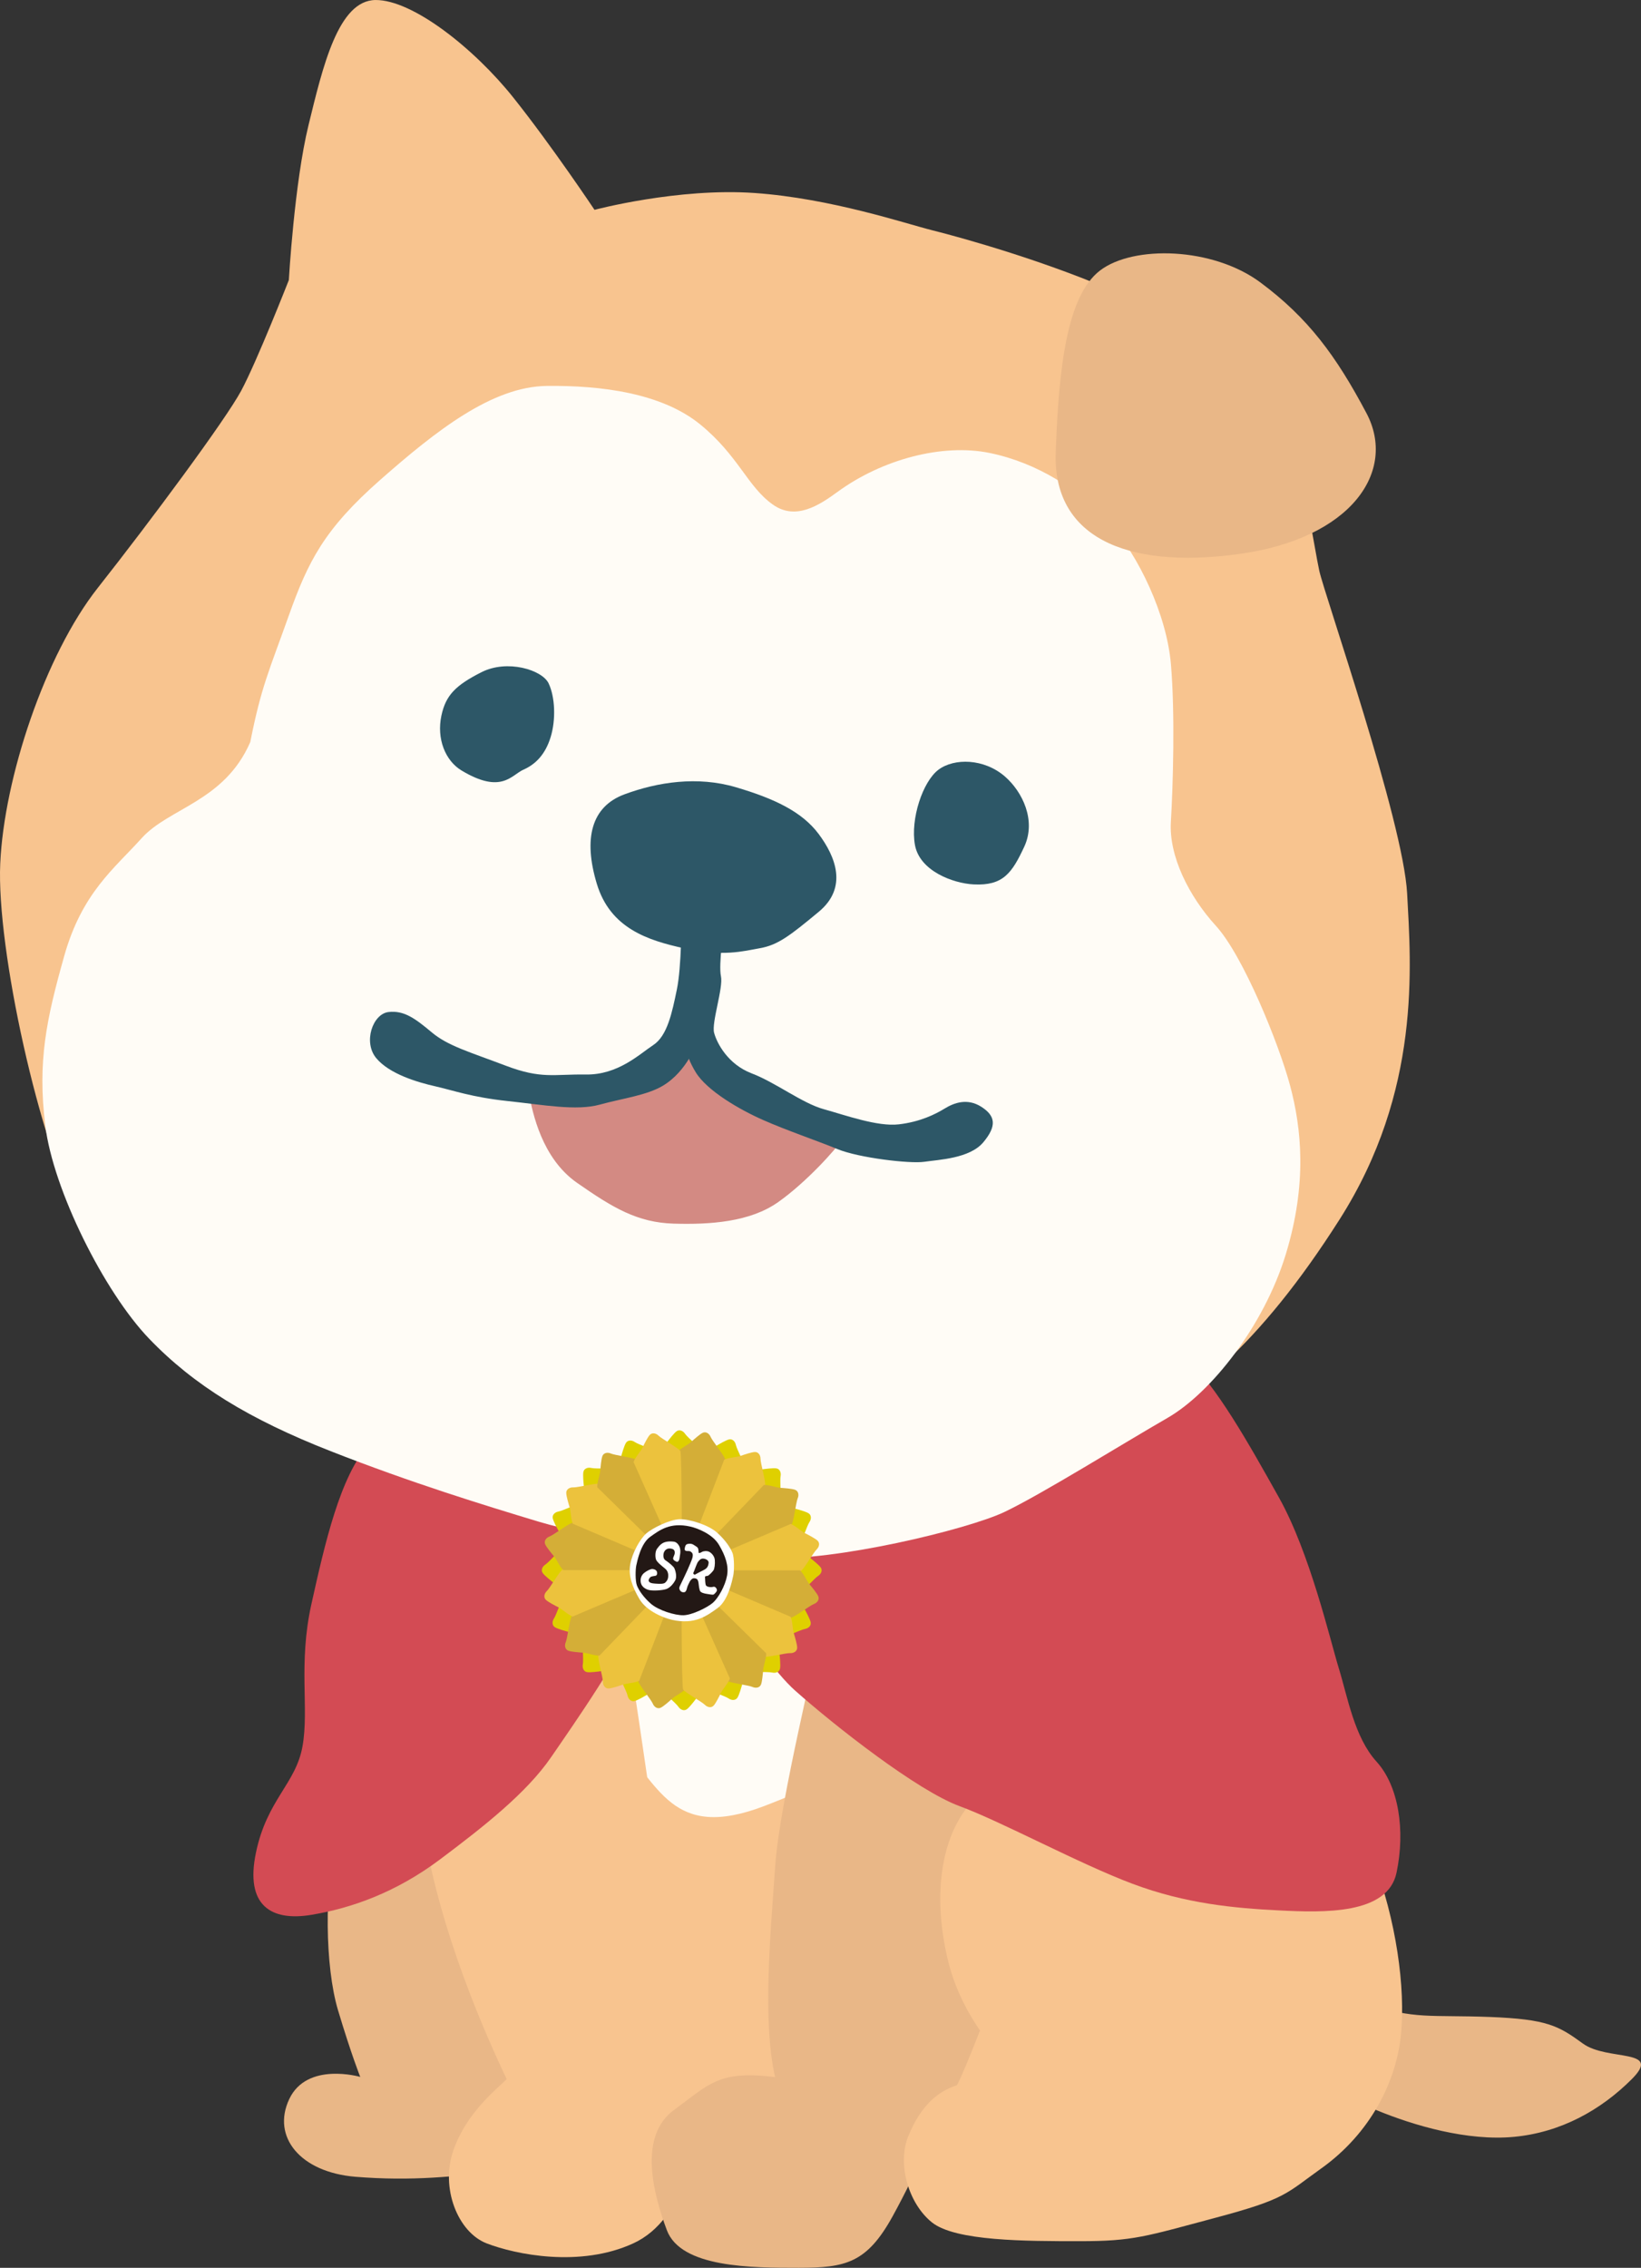
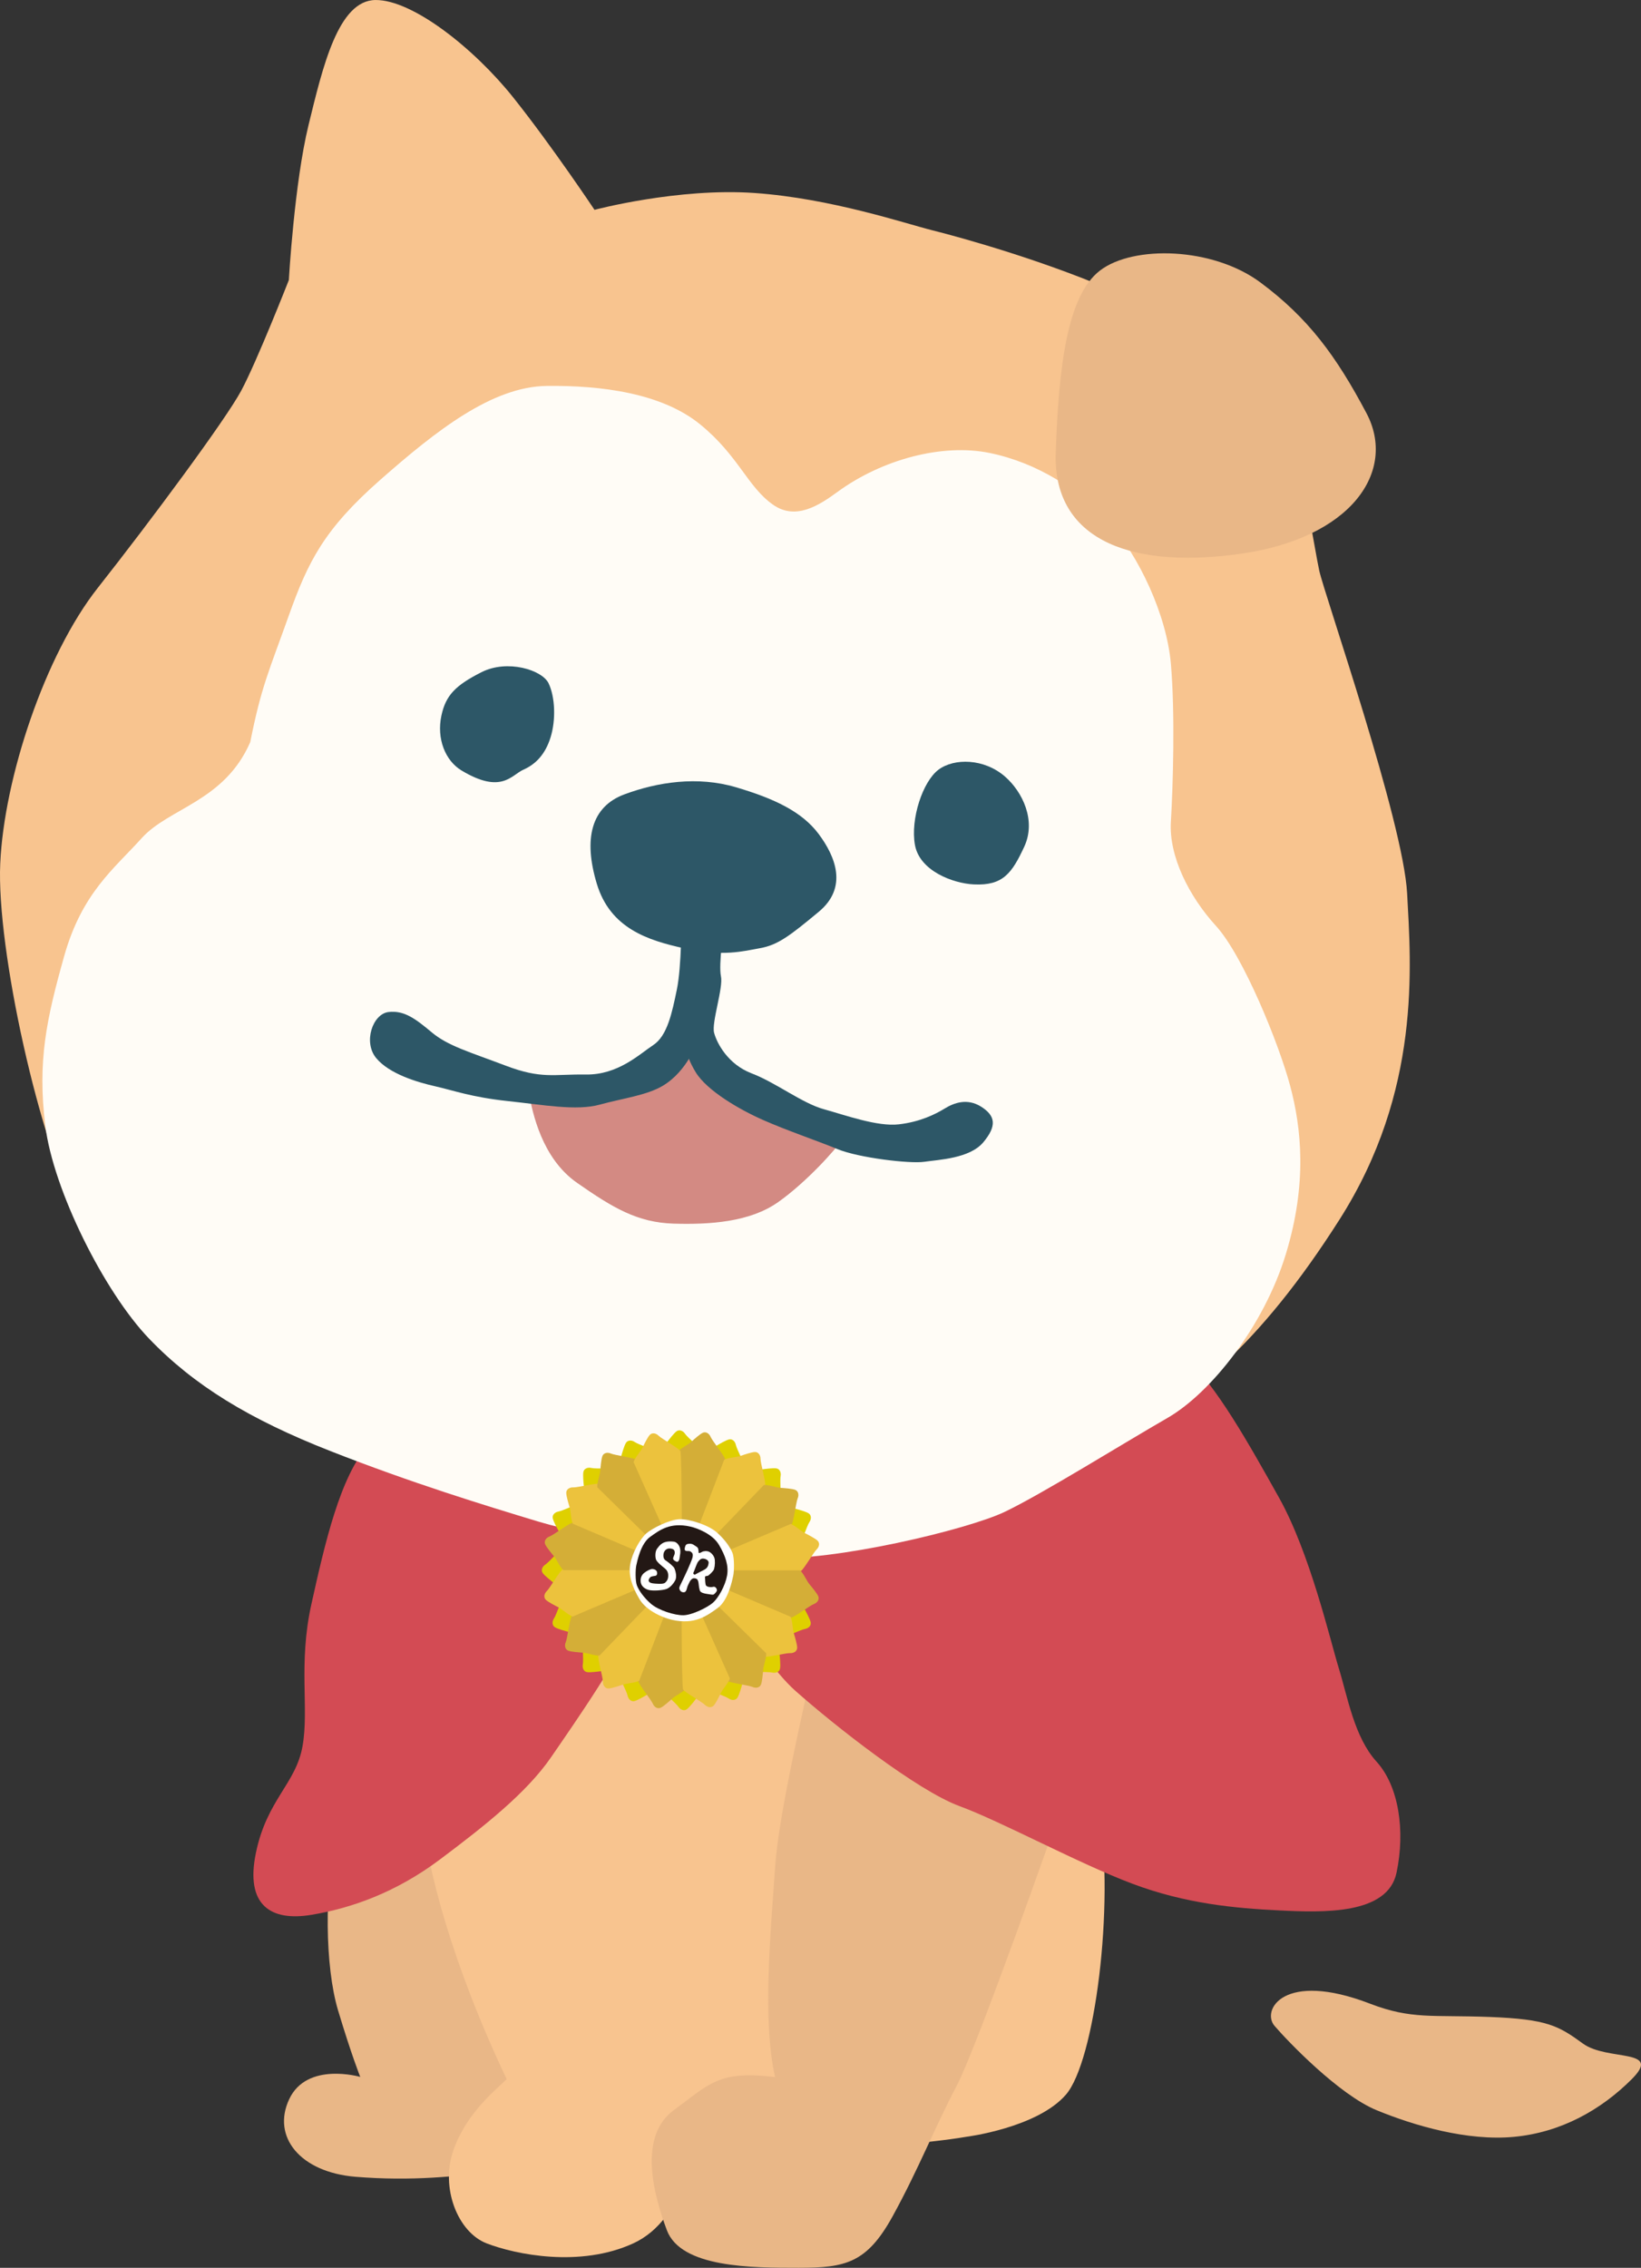
<svg xmlns="http://www.w3.org/2000/svg" id="_レイヤー_2" width="41.44mm" height="57.249mm" viewBox="0 0 117.468 162.279">
  <rect x="0" y="0" width="117.468" height="162.279" fill="#333333" stroke="none" />
  <defs>
    <style>.cls-1{fill:#fff;}.cls-2{fill:#ecc23d;}.cls-3{fill:#d4ae37;}.cls-4{fill:#d34b54;}.cls-5{fill:#231815;}.cls-6{fill:#2d5767;}.cls-7{fill:#d38a83;}.cls-8{fill:#e9b787;}.cls-9{fill:#f8c48f;}.cls-10{fill:#dfd000;}.cls-11{fill:#fffcf6;}</style>
  </defs>
  <g id="_文字">
    <path class="cls-8" d="M98.064,143.376c2.98,1.146,4.448.794,8.578.953,4.13.159,4.924.635,6.672,1.906s5.719.318,3.495,2.542-5.083,3.812-8.419,4.13c-3.336.318-7.148-.794-9.849-1.906-2.7-1.112-6.354-4.924-7.307-6.036s.635-3.971,6.831-1.589Z" />
    <path class="cls-9" d="M69.153,152.907c-5.56.953-22.239,1.747-24.94,0-2.7-1.747-9.69-20.651-9.849-25.734-.159-5.083,1.906-23.192,8.896-24.145,6.989-.953,15.091-3.018,21.445.794,6.354,3.812,12.867,18.903,13.979,25.734,1.112,6.831-.318,17.95-2.383,20.333-2.065,2.383-7.148,3.018-7.148,3.018Z" />
-     <path class="cls-11" d="M36.589,106.999c1.469,5.693,4.289,14.297,7.466,17.474s3.971,7.307,10.643,4.766c6.672-2.542,10.961-5.56,13.185-8.737,2.224-3.177,5.083-17.474,4.766-20.651-.318-3.177-23.192-6.672-26.052-5.242-2.859,1.43-11.278,7.466-10.008,12.39Z" />
    <path class="cls-8" d="M24.039,131.78c-.804,3.218-.794,8.896.159,12.073.953,3.177,1.589,4.766,1.589,4.766,0,0-3.812-1.112-5.083,1.589-1.271,2.7.794,5.242,4.766,5.56,3.971.318,7.148,0,10.643-.477,3.495-.477,6.354-3.812,6.354-3.812,0,0-2.224-23.987-4.13-27.005-1.906-3.018-12.073-1.589-14.297,7.307Z" />
    <path class="cls-9" d="M44.742,116.802c.173.444,3.284,21.809,3.601,24.986.318,3.177.477,6.989,1.112,9.69.424,1.803-.318,7.307-4.13,9.055-3.812,1.747-8.419.794-10.484,0-2.065-.794-3.336-3.971-2.383-6.672.953-2.7,3.018-4.289,3.812-5.083-3.978-8.387-5.719-15.25-6.036-18.903-.318-3.654,2.7-9.849,2.7-9.849,0,0,8.471-11.801,11.807-3.223Z" />
    <path class="cls-4" d="M48.026,108.429s-1.271,4.289-2.383,7.148c-1.112,2.859-4.448,7.625-6.195,10.166s-4.766,4.924-7.943,7.307c-3.177,2.383-6.354,3.495-9.213,3.971-2.859.477-4.766-.635-3.971-4.448.794-3.812,2.859-4.924,3.336-7.625.477-2.7-.318-5.877.635-10.166.953-4.289,2.065-9.213,4.13-11.437,2.065-2.224,9.055-1.43,12.867-.477,3.812.953,9.69,2.383,8.737,5.56Z" />
    <path class="cls-8" d="M75.7,130.102s-5.728,16.341-7.244,19.205c-1.516,2.864-2.695,5.896-4.549,9.266-1.853,3.369-3.369,3.706-6.739,3.706s-8.423,0-9.434-2.695c-1.011-2.695-2.022-6.739.505-8.592,2.527-1.853,3.201-2.864,7.244-2.359-.913-4.05-.333-10.172.004-15.058s3.108-15.576,3.276-17.429c.168-1.853,17.778,1.321,16.935,13.956Z" />
-     <path class="cls-9" d="M94.576,155.17c-2.541,1.815-2.518,2.182-7.553,3.525-5.036,1.343-5.875,1.679-9.735,1.679s-8.896,0-10.575-1.343c-1.679-1.343-2.518-4.196-1.679-6.211.839-2.014,2.182-3.693,4.868-3.861,2.686-.168,2.686-.839,2.686-.839,0,0-3.525-3.021-4.7-7.721-1.175-4.7-.671-9.735,2.518-12.253,3.189-2.518,10.239-4.532,15.275-3.189,5.036,1.343,10.91,3.693,12.589,8.057,1.679,4.364,2.35,9.232,2.014,12.589s-2.182,7.05-5.707,9.568Z" />
    <path class="cls-4" d="M48.502,108.27c.86,1.816,5.56,10.166,8.419,12.708,2.859,2.542,8.737,7.148,11.755,8.26,3.018,1.112,8.578,4.13,12.39,5.56,3.812,1.43,7.307,1.747,10.484,1.906s7.784.318,8.419-2.7c.635-3.018.159-6.195-1.43-7.943-1.589-1.747-2.065-4.607-2.7-6.672-.635-2.065-2.065-8.26-4.289-12.232-2.224-3.971-4.448-7.943-6.672-10.008-2.224-2.065-18.903-1.906-24.304.953-5.401,2.859-13.502,7.148-12.073,10.166Z" />
    <path class="cls-9" d="M20.676,20.04s.392-6.924,1.409-11.088C23.103,4.789,24.207.022,26.88,0c2.672-.021,7.088,3.496,9.866,6.981,2.778,3.484,5.811,8.033,5.811,8.033,0,0,5.981-1.593,11.468-1.204s10.77,2.184,12.751,2.678c1.981.494,8.298,2.235,13.694,4.664,5.396,2.428,10.33,5.2,11.726,9.716,1.396,4.515,1.874,8.281,2.243,9.977.369,1.696,6.014,17.918,6.288,23.091s1.025,14.112-4.833,23.319c-5.858,9.208-10.695,12.815-15.617,15.589-4.921,2.774-13.926,6.801-22.404,7.209-8.478.408-13.417-.927-26.335-5.273-12.919-4.345-22.868-12.16-25.785-17.512C2.836,81.915-.258,67.913.017,61.793s3.201-14.933,6.979-19.722c3.777-4.788,9.142-12.015,10.268-14.11,1.126-2.095,3.412-7.921,3.412-7.921Z" />
    <path class="cls-11" d="M17.914,53.106c.787-3.992,1.365-5.14,2.754-9.044s2.546-6.2,6.549-9.723c4.004-3.523,8.007-6.676,11.915-6.723,3.908-.047,8.246.511,10.998,2.76,2.752,2.249,3.378,4.465,5.219,5.748,1.617,1.126,3.29.034,4.594-.92,3.194-2.336,7.52-3.489,10.909-2.79,3.389.699,6.417,2.622,8.537,4.984,2.12,2.362,4.121,6.577,4.428,10.112s.148,8.851-.002,11.293,1.279,5.319,3.227,7.451c1.948,2.132,4.517,8.46,5.313,11.451.796,2.991,1.245,6.957-.32,12.068-1.566,5.111-5.343,9.899-8.48,11.701s-9.009,5.464-11.656,6.721-12.222,3.559-16.905,3.287c-4.683-.271-12.524-1.413-16.458-2.602-3.933-1.189-9.044-2.754-14.871-5.04-5.827-2.286-9.786-4.71-12.995-8.052-3.209-3.342-6.867-10.651-7.43-15.25-.562-4.599.078-7.586,1.355-12.122,1.277-4.537,3.58-6.254,5.54-8.433,1.96-2.179,5.926-2.627,7.777-6.875Z" />
    <path class="cls-7" d="M37.892,78.413c.236,1.14.86,4.449,3.417,6.229,2.556,1.78,4.312,2.84,6.915,2.918,2.603.077,5.446-.112,7.462-1.528s4.176-3.816,4.571-4.462-5.748-2.647-6.618-3.578c-.87-.931-4.171-3.121-4.171-3.121,0,0-4.666,3.041-6.299,3.205-1.633.164-5.278.337-5.278.337Z" />
    <path class="cls-6" d="M69.708,63.286c-1.491-.074-3.881-.967-4.214-2.826-.333-1.858.561-4.544,1.689-5.385,1.128-.841,3.265-.805,4.755.491,1.249,1.087,2.257,3.144,1.379,5.027-.878,1.883-1.513,2.796-3.61,2.692Z" />
    <path class="cls-6" d="M33.037,55.133c-1.16-.698-1.795-2.267-1.439-3.93.314-1.463,1.019-2.164,2.865-3.102,1.846-.938,4.349-.171,4.81.801.462.972.528,2.591.144,3.842-.383,1.251-1.089,1.953-1.948,2.331-.859.378-1.567,1.783-4.433.058Z" />
    <path class="cls-6" d="M48.776,65.82s.019,3.321-.323,4.98c-.342,1.66-.684,3.319-1.685,3.978-1.001.659-2.525,2.146-4.832,2.112-2.308-.034-3.167.343-5.74-.635s-4.119-1.404-5.284-2.378c-1.165-.974-1.98-1.595-3.106-1.458s-1.821,2.148-.881,3.29c.94,1.142,2.964,1.739,4.23,2.024,1.266.285,2.601.781,5.176,1.055,2.574.274,4.923.717,6.599.257,1.676-.46,3.358-.66,4.521-1.353,1.762-1.051,2.471-3.159,2.471-3.159,0,0,.74-3.009.814-4.205s.289-2.673.221-3.588-1.654-2.453-2.179-.921Z" />
    <path class="cls-6" d="M51.828,66.265s-.402,2.757-.221,3.588-.684,3.319-.489,4.051.979,2.254,2.694,2.906c1.715.652,3.611,2.135,5.157,2.561s3.838,1.263,5.372,1.084,2.619-.725,3.282-1.131c.662-.406,1.62-.77,2.632-.119,1.011.65,1.108,1.368.134,2.533s-3.198,1.244-4.225,1.396c-1.028.152-4.685-.28-6.203-.903-1.518-.623-3.627-1.333-5.327-2.083-1.701-.75-4.019-2.094-4.831-3.418-.813-1.325-1.02-2.662-1.184-4.295s.296-5.487.354-5.881,2.371-2.47,2.857-.288Z" />
    <path class="cls-6" d="M48.981,67.861c-2.601-.571-5.298-1.423-6.263-4.633-.965-3.21-.398-5.505,1.981-6.387s5.226-1.319,7.973-.51c2.747.809,4.738,1.747,5.936,3.354,1.198,1.607,2.101,3.815.006,5.556-2.095,1.741-2.94,2.38-4.2,2.606-1.261.226-2.656.622-5.432.013Z" />
    <path class="cls-8" d="M75.572,32.39c.214-6.07.792-11.221,3.178-13.039,2.386-1.818,8.064-1.676,11.475.86,3.411,2.536,5.416,5.244,7.593,9.358,2.177,4.114-1.017,8.984-9.2,10.084-8.184,1.1-13.256-1.331-13.046-7.263Z" />
    <path class="cls-10" d="M50.144,103.995c.273-.216.815-.346,1.085-.506s.713-.423.945-.485.447.117.505.404.703,1.502.703,1.748-4.581,7.225-4.581,7.225l1.344-8.386Z" />
    <path class="cls-10" d="M47.455,120.732c-.273.216-.815.346-1.085.506-.27.16-.713.423-.945.485s-.447-.117-.505-.404-.703-1.502-.703-1.748,4.581-7.225,4.581-7.225l-1.344,8.386Z" />
    <path class="cls-10" d="M53.314,105.189c.335-.092.885.001,1.196-.04.311-.041.822-.11,1.059-.076s.365.282.307.57.059,1.658-.038,1.883c-.097.226-7.044,4.854-7.044,4.854l4.52-7.191Z" />
    <path class="cls-10" d="M44.285,119.538c-.335.092-.885-.001-1.196.04s-.822.11-1.059.076-.365-.282-.307-.57-.059-1.658.038-1.883,7.044-4.854,7.044-4.854l-4.52,7.191Z" />
    <path class="cls-10" d="M55.751,107.513c.345.046.815.346,1.118.429.303.083.8.218,1.005.342s.227.402.061.644c-.166.242-.591,1.55-.768,1.72s-8.378,1.729-8.378,1.729l6.963-4.863Z" />
    <path class="cls-10" d="M41.848,117.214c-.345-.046-.815-.346-1.118-.429-.303-.083-.8-.218-1.005-.342s-.227-.402-.061-.644.591-1.55.768-1.72,8.378-1.729,8.378-1.729l-6.963,4.863Z" />
-     <path class="cls-10" d="M57.095,110.622c.299.177.615.637.861.832s.65.514.791.708.051.459-.196.616-1.151,1.194-1.38,1.282-8.386-1.69-8.386-1.69l8.312-1.748Z" />
    <path class="cls-10" d="M40.504,114.105c-.299-.177-.615-.637-.861-.832s-.65-.514-.791-.708-.051-.459.196-.616c.247-.158,1.151-1.194,1.38-1.282.23-.087,8.386,1.69,8.386,1.69l-8.312,1.748Z" />
    <path class="cls-10" d="M57.114,114.013c.206.28.316.827.466,1.103s.397.728.45.962-.133.442-.422.49-1.527.648-1.772.638-7.053-4.842-7.053-4.842l8.332,1.649Z" />
    <path class="cls-10" d="M40.485,110.714c-.206-.28-.316-.827-.466-1.103s-.397-.728-.45-.962.133-.442.422-.49c.289-.048,1.527-.648,1.772-.638.245.01,7.053,4.842,7.053,4.842l-8.332-1.649Z" />
    <path class="cls-10" d="M55.804,117.137c.079.339-.033.885-.003,1.197s.08.825.037,1.061-.295.355-.58.286-1.659-.002-1.881-.107c-.222-.105-4.594-7.217-4.594-7.217l7.021,4.78Z" />
    <path class="cls-10" d="M41.795,107.59c-.079-.339.033-.885.003-1.197s-.08-.825-.037-1.061.295-.355.58-.286,1.659.002,1.881.107c.222.105,4.594,7.217,4.594,7.217l-7.021-4.78Z" />
-     <path class="cls-10" d="M53.583,119.361c-.05.344-.353.812-.439,1.114s-.226.798-.352,1.002-.404.223-.645.054c-.24-.168-1.544-.606-1.712-.785s-1.648-8.395-1.648-8.395l4.796,7.01Z" />
+     <path class="cls-10" d="M53.583,119.361c-.05.344-.353.812-.439,1.114s-.226.798-.352,1.002-.404.223-.645.054c-.24-.168-1.544-.606-1.712-.785s-1.648-8.395-1.648-8.395l4.796,7.01" />
    <path class="cls-10" d="M44.016,105.366c.05-.344.353-.812.439-1.114s.226-.798.352-1.002.404-.223.645-.054,1.544.606,1.712.785c.168.179,1.648,8.395,1.648,8.395l-4.796-7.01Z" />
    <path class="cls-10" d="M50.684,120.628c-.172.302-.626.626-.817.875s-.502.659-.695.803-.458.059-.62-.186-1.214-1.13-1.306-1.358,1.544-8.414,1.544-8.414l1.893,8.28Z" />
    <path class="cls-10" d="M46.914,104.1c.172-.302.626-.626.817-.875s.502-.659.695-.803.458-.059.62.186,1.214,1.13,1.306,1.358-1.544,8.414-1.544,8.414l-1.893-8.28Z" />
    <path class="cls-3" d="M48.5,103.893c.226-.264.733-.497.967-.706s.617-.553.833-.658.461.028.574.299.98,1.338,1.027,1.579-3.098,7.974-3.098,7.974l-.303-8.488Z" />
    <path class="cls-3" d="M49.098,120.835c-.226.264-.733.497-.967.706s-.617.553-.833.658-.461-.028-.574-.299c-.113-.271-.98-1.338-1.027-1.579s3.098-7.974,3.098-7.974l.303,8.488Z" />
    <path class="cls-2" d="M51.841,104.452c.311-.155.869-.17,1.166-.271s.785-.267,1.024-.279.413.206.411.5.378,1.615.327,1.855-5.973,6.125-5.973,6.125l3.045-7.929Z" />
    <path class="cls-2" d="M45.757,120.275c-.311.155-.869.17-1.166.271s-.785.267-1.024.279-.413-.206-.411-.5-.378-1.615-.327-1.855,5.973-6.125,5.973-6.125l-3.045,7.929Z" />
    <path class="cls-3" d="M54.682,106.261c.347-.021.866.181,1.18.204s.827.059,1.052.141.3.351.184.62-.28,1.635-.421,1.836-7.886,3.316-7.886,3.316l5.892-6.118Z" />
    <path class="cls-3" d="M42.917,118.466c-.347.021-.866-.181-1.18-.204-.313-.023-.827-.059-1.052-.141s-.3-.351-.184-.62.28-1.635.421-1.836,7.886-3.316,7.886-3.316l-5.892,6.118Z" />
    <path class="cls-2" d="M56.602,109.051c.328.116.726.506,1.005.65s.737.378.913.542.139.44-.073.643-.898,1.394-1.106,1.524-8.555-.037-8.555-.037l7.817-3.322Z" />
    <path class="cls-2" d="M40.997,115.676c-.328-.116-.726-.506-1.005-.65s-.737-.378-.913-.542-.139-.44.073-.643.898-1.394,1.106-1.524,8.555.037,8.555.037l-7.817,3.322Z" />
    <path class="cls-3" d="M57.276,112.374c.256.235.47.75.67.992s.53.637.627.856-.045.459-.32.562-1.373.931-1.615.969c-.243.038-7.856-3.387-7.856-3.387l8.493.007Z" />
    <path class="cls-3" d="M40.323,112.353c-.256-.235-.47-.75-.67-.992s-.53-.637-.627-.856.045-.459.32-.562,1.373-.931,1.615-.969,7.856,3.387,7.856,3.387l-8.493-.007Z" />
    <path class="cls-2" d="M56.594,115.693c.143.317.138.874.228,1.175s.238.794.242,1.034-.221.405-.514.392-1.628.319-1.866.259c-.238-.06-5.902-6.193-5.902-6.193l7.812,3.332Z" />
    <path class="cls-2" d="M41.004,109.034c-.143-.317-.138-.874-.228-1.175s-.238-.794-.242-1.034.221-.405.514-.392,1.628-.319,1.866-.259c.238.06,5.902,6.193,5.902,6.193l-7.812-3.332Z" />
    <path class="cls-3" d="M54.846,118.304c.018.347-.19.865-.216,1.178s-.067.826-.152,1.051-.353.297-.622.178-1.632-.296-1.832-.439-3.24-7.918-3.24-7.918l6.061,5.95Z" />
    <path class="cls-3" d="M42.753,106.423c-.018-.347.19-.865.216-1.178s.067-.826.152-1.051.353-.297.622-.178c.268.119,1.632.296,1.832.439s3.24,7.918,3.24,7.918l-6.061-5.95Z" />
    <path class="cls-2" d="M52.247,120.107c-.111.33-.494.735-.632,1.016s-.366.744-.526.922-.438.146-.644-.062-1.41-.874-1.543-1.08-.112-8.554-.112-8.554l3.458,7.758Z" />
    <path class="cls-2" d="M45.352,104.62c.111-.33.494-.735.632-1.016s.366-.744.526-.922.438-.146.644.062,1.41.874,1.543,1.08.112,8.554.112,8.554l-3.458-7.758Z" />
    <path class="cls-1" d="M48.096,115.908c-.551-.125-1.799-.594-2.321-1.48-.522-.886-.804-1.684-.658-2.499.145-.815.702-1.81,1.143-2.197s1.686-1.003,2.393-1.019c.706-.017,2.052.405,2.664.946.612.541.969,1.097,1.115,1.464s.126,1.32.053,1.641-.349,1.755-1.119,2.307c-.771.552-1.624,1.211-3.269.838Z" />
    <path class="cls-5" d="M49.419,109.239c.486.11,1.586.524,2.046,1.305.46.781.709,1.485.58,2.203-.128.719-.619,1.596-1.008,1.937s-1.487.884-2.109.899c-.623.015-1.809-.357-2.349-.834-.539-.477-.854-.967-.983-1.29-.129-.323-.112-1.163-.047-1.447s.307-1.547.987-2.034c.68-.486,1.431-1.068,2.882-.739Z" />
    <path class="cls-1" d="M48.255,110.322c.184.024.37.241.423.471.065.279-.019.536-.028.675s-.098.349-.228.283-.285-.135-.225-.302.117-.241.103-.383-.083-.234-.325-.258-.394.13-.451.285-.065.447.107.554.571.423.642.573.206.592.062.864-.382.53-.629.622-1.006.158-1.319.054-.494-.306-.526-.568.07-.481.231-.622.478-.305.605-.298.295.066.332.212-.014.256-.111.277-.274.03-.352.089-.173.221-.116.311.155.14.445.158.603.041.724-.07.199-.24.212-.414.001-.41-.229-.595c-.23-.186-.598-.473-.652-.669s-.059-.572.1-.77c.186-.23.39-.587,1.205-.48Z" />
    <path class="cls-1" d="M51.051,113.55c-.17.046-.423.009-.503-.085-.08-.094-.064-.442-.08-.574-.016-.131.085-.105.182-.126.097-.021.347-.289.421-.395s.124-.45.097-.747c-.027-.297-.264-.518-.418-.588s-.403-.047-.506.02c-.103.067-.225.096-.231.06-.006-.036-.008-.189-.038-.298-.031-.11-.131-.148-.312-.268-.182-.12-.362-.088-.472-.057s-.166.175-.179.348.188.15.306.15c.082,0,.2.076.245.164.046.089.029.203,0,.328s-.259.653-.346.851-.442.942-.524,1.106c-.082.164-.092.232-.017.36.075.128.234.163.332.13.098-.033.141-.167.173-.303.031-.136.145-.354.195-.452.049-.098.158-.199.22-.225.062-.026.202-.017.287.042.085.059.119.228.132.382.013.154.032.262.077.433.046.171.353.227.502.249s.388.068.46.055c.072-.013.253-.209.266-.301s-.096-.307-.266-.261ZM50.118,112.478c-.139.073-.303.155-.343.184-.039.029-.234.001-.098-.213.072-.177.216-.601.287-.684s.179-.267.408-.233.373.171.353.309-.037.252-.147.365c-.11.113-.322.199-.461.272Z" />
  </g>
</svg>